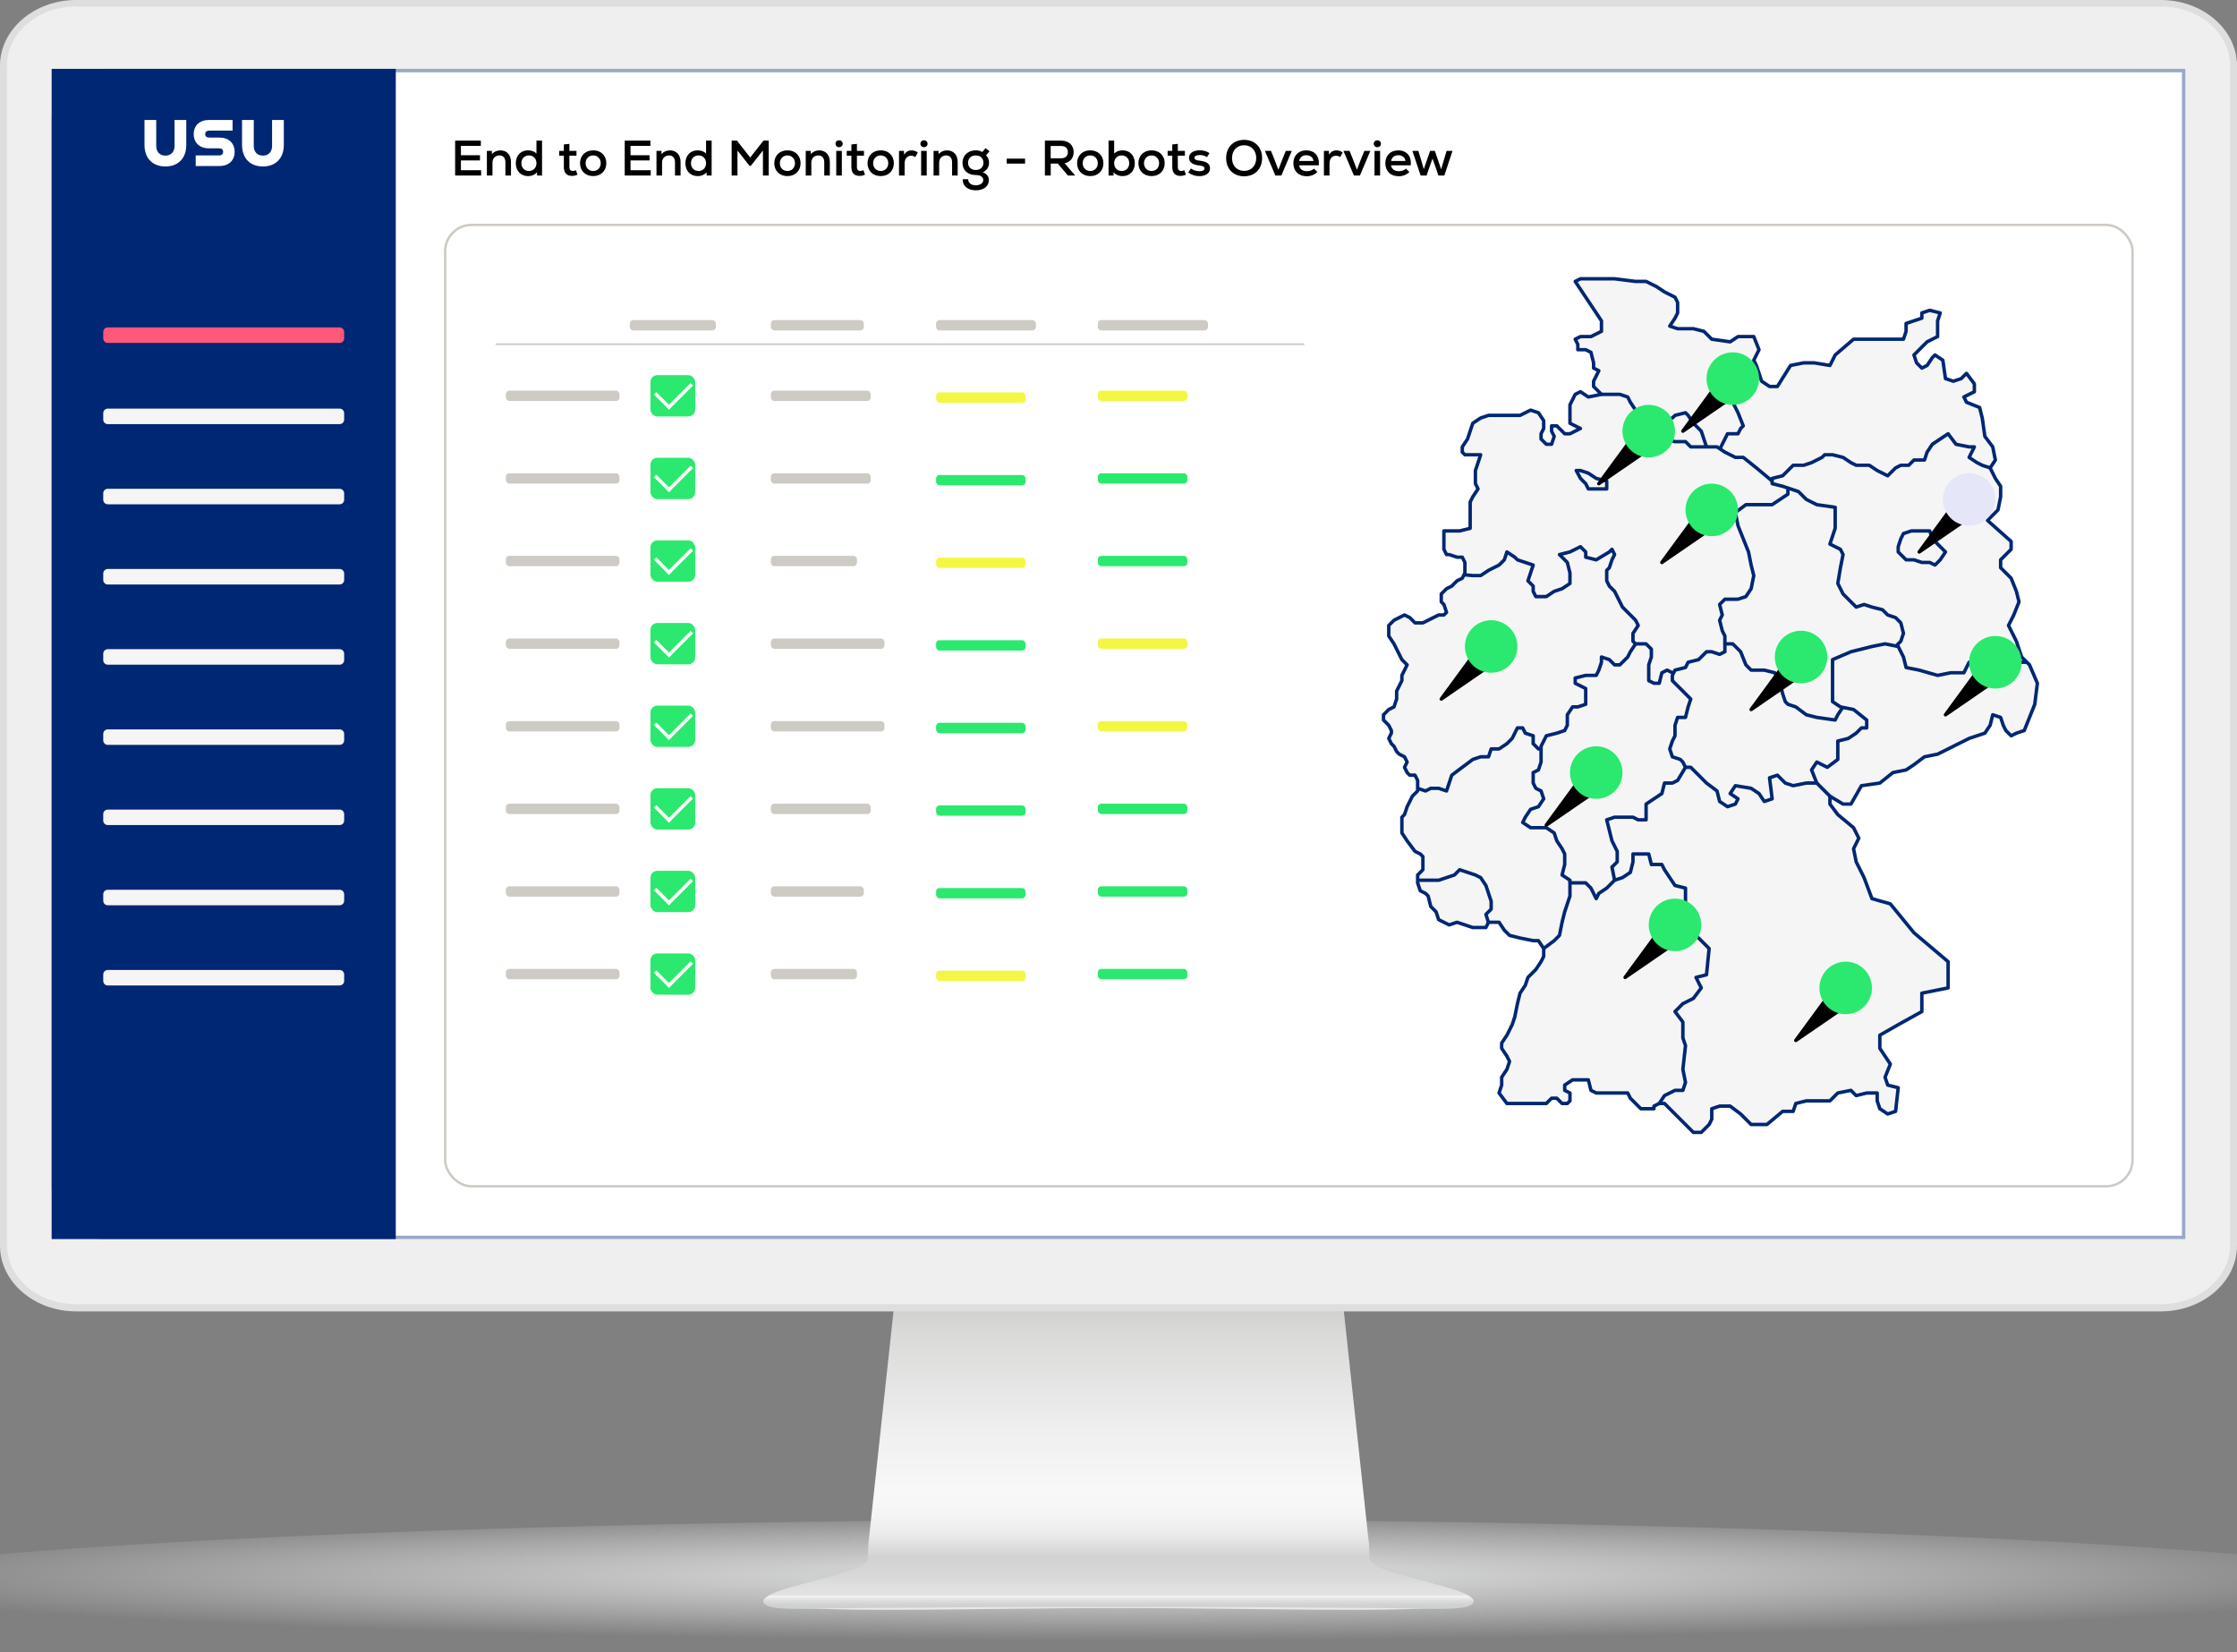
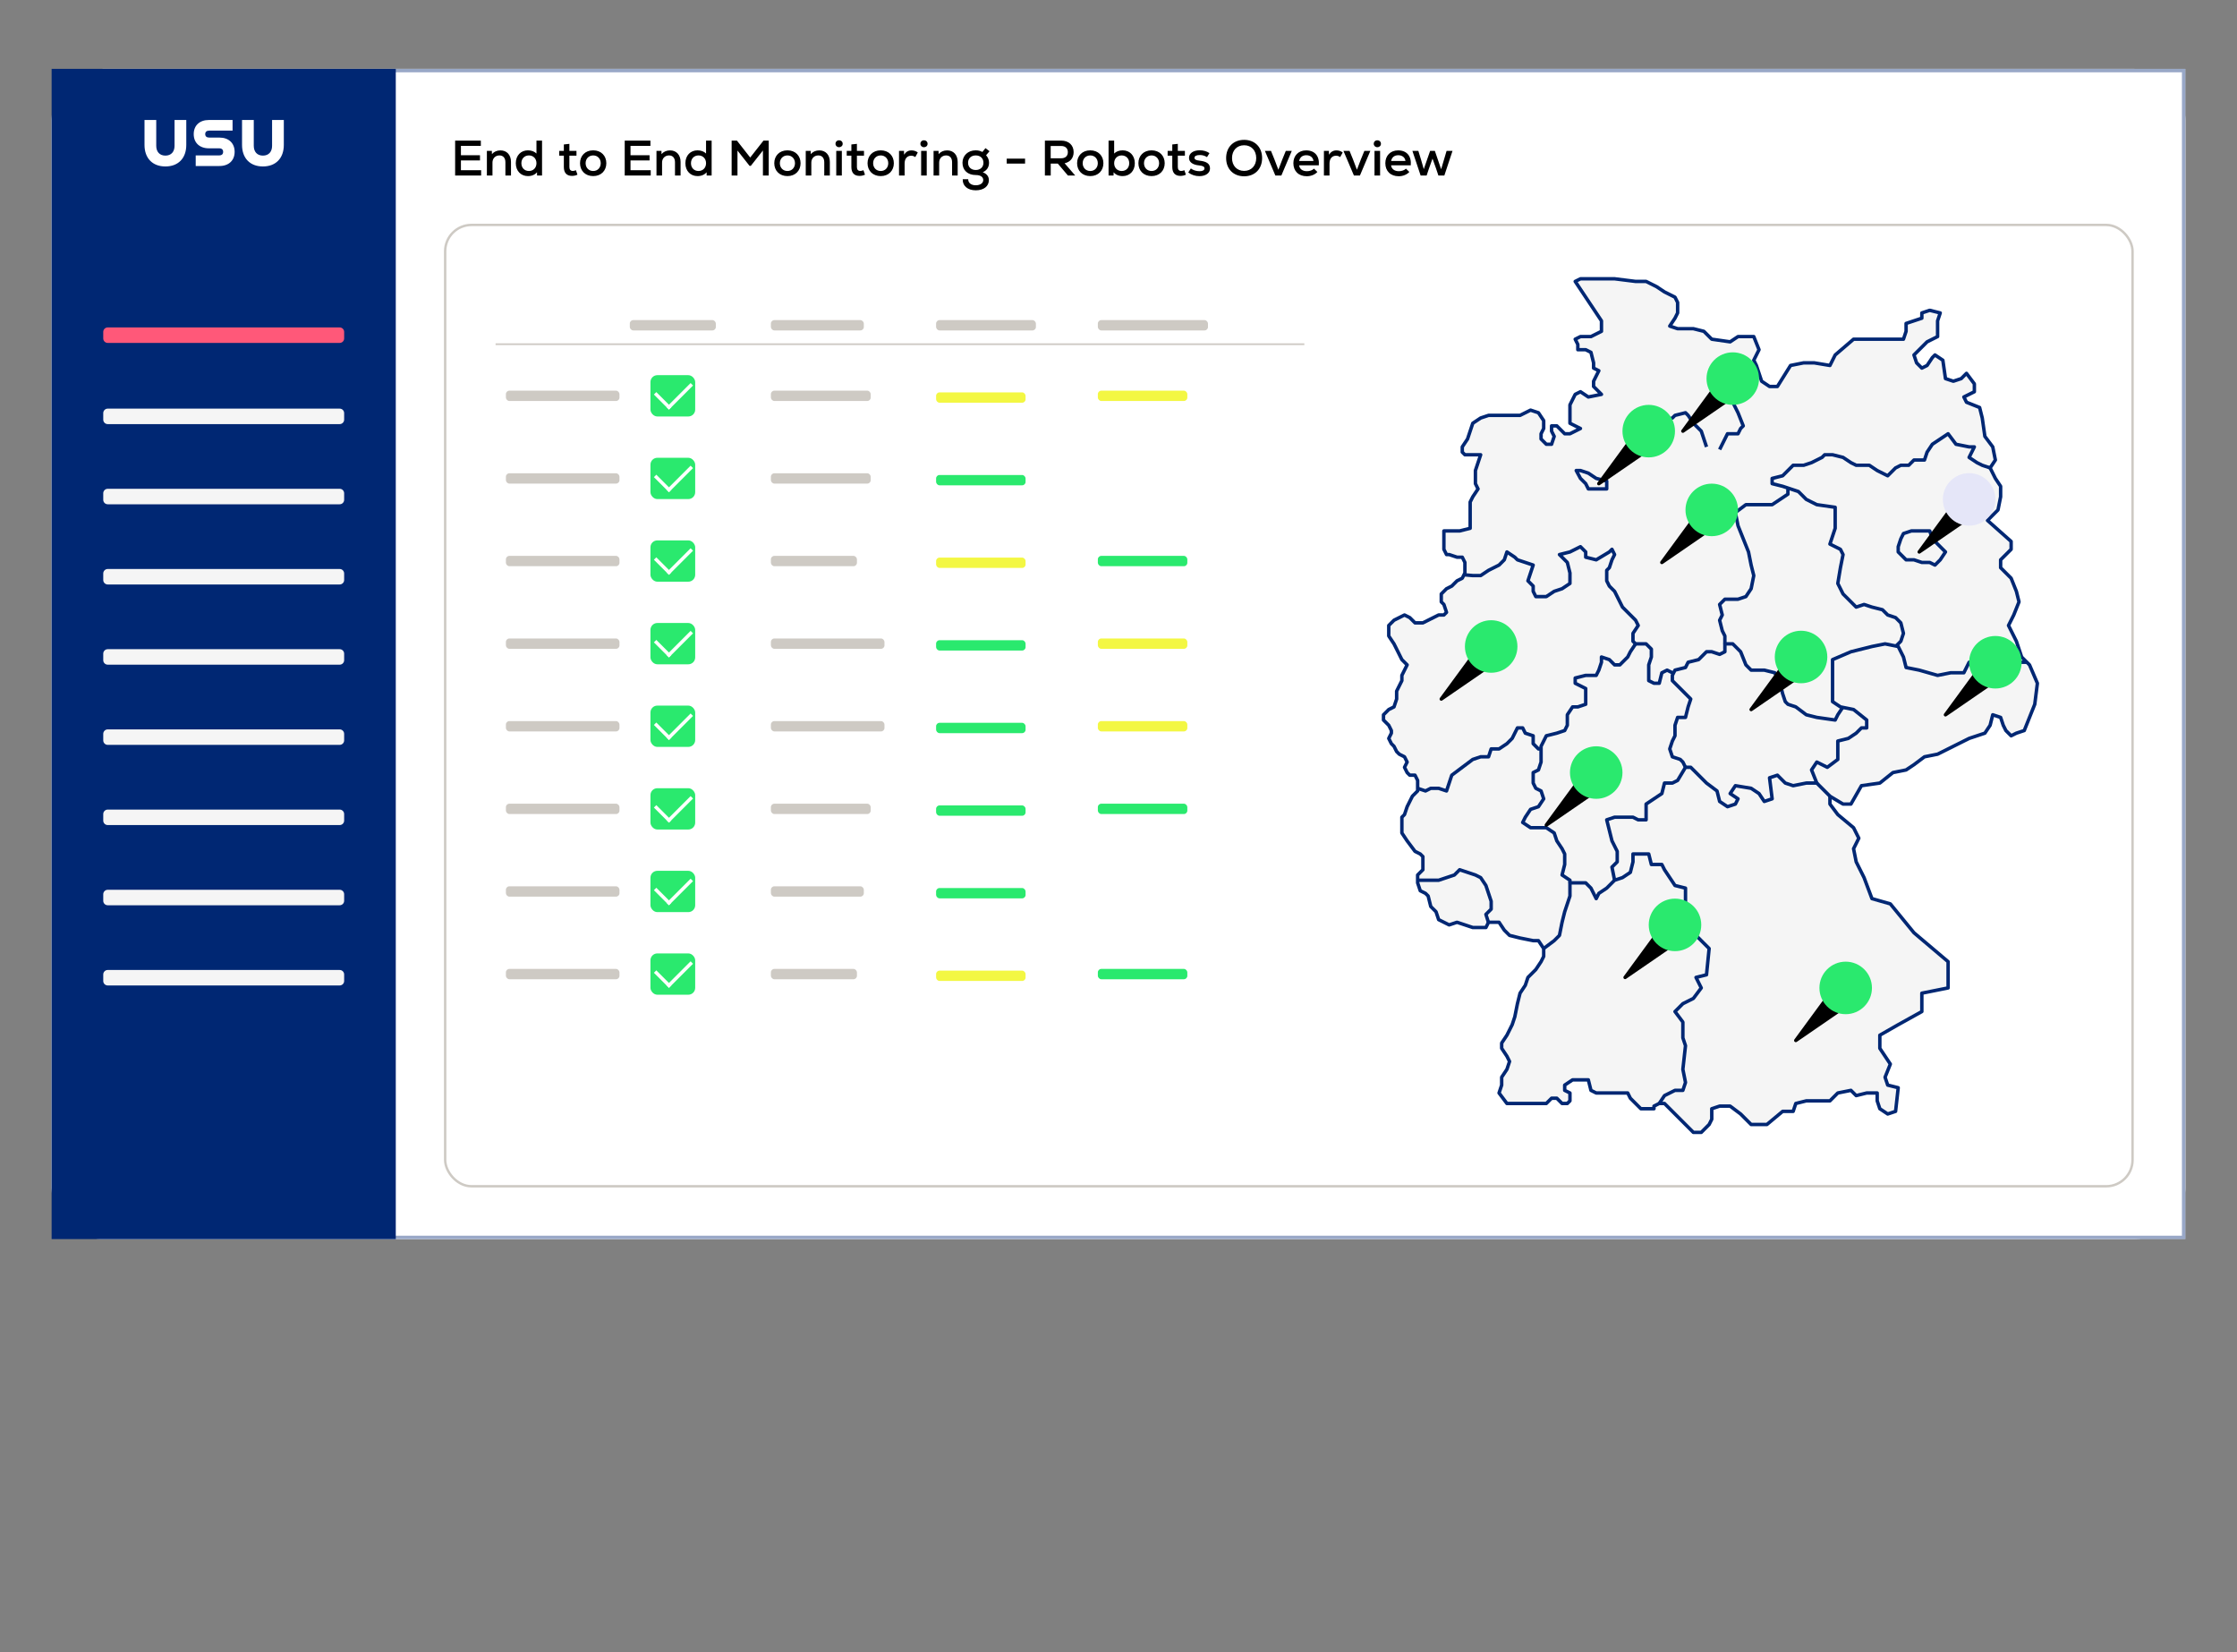
<svg xmlns="http://www.w3.org/2000/svg" width="650" height="480" viewBox="0 0 650 480" fill="none">
  <rect x="0" y="0" width="650" height="480" fill="#808080" stroke="none" />
  <g id="End to End Monitoring Robots Overview Monitor">
    <g id="Monitor" clip-path="url(#clip0_498_14255)">
      <g id="ÅÃ«Ã®Ã© 1">
        <g id="Group">
          <g id="Group_2">
            <path id="Vector" opacity="0.8" d="M712 462.521C712 473.165 538.758 480 325.038 480C111.318 480 -62 473.165 -62 462.521C-62 451.876 111.283 441.503 325.033 441.503C538.783 441.503 711.995 451.891 711.995 462.521H712Z" fill="url(#paint0_radial_498_14255)" />
          </g>
          <g id="Group_3">
            <g id="Group_4">
              <path id="Vector_2" d="M427.72 464.342C426.396 462.586 419.12 460.819 412.646 459.063C404.107 456.809 397.798 455.118 397.949 452.684C397.889 452.684 397.834 448.559 397.773 448.559L390.036 376.899H260.064L252.321 448.559C252.261 448.559 252.206 452.684 252.151 452.684C252.296 455.123 245.983 456.809 237.438 459.063C230.975 460.819 223.693 462.586 222.375 464.342C220.188 469.476 276.166 467.183 325.042 467.178C373.929 467.183 429.907 469.481 427.71 464.342H427.72Z" fill="url(#paint1_linear_498_14255)" />
-               <path id="Vector_3" d="M426.436 463.534H223.557C222.775 463.946 222.188 464.382 221.872 464.814C221.617 465.446 221.978 465.998 222.961 466.475C226.295 468.121 236.931 467.122 258.544 467.122C267.856 467.122 278.306 467.002 289.368 466.866C301.102 466.731 313.207 466.59 325.002 466.585C336.786 466.585 348.901 466.731 360.625 466.866C371.692 466.997 382.137 467.122 391.454 467.122C413.067 467.122 423.703 468.121 427.038 466.475C428.02 465.998 428.371 465.446 428.136 464.814C427.805 464.377 427.228 463.941 426.441 463.534H426.436Z" fill="#CECFCF" />
              <path id="Vector_4" d="M428.131 464.769C427.8 464.347 427.223 463.936 426.436 463.539H223.557C222.775 463.941 222.188 464.347 221.872 464.769C221.617 465.366 221.978 465.903 222.961 466.364C226.295 467.95 236.931 466.912 258.544 466.912H391.459C413.072 466.912 423.708 467.945 427.043 466.364C428.025 465.903 428.376 465.371 428.141 464.769H428.131Z" fill="url(#paint2_linear_498_14255)" />
            </g>
            <g id="Group_5">
              <path id="Vector_5" fill-rule="evenodd" clip-rule="evenodd" d="M0 19.073V361.923C0 372.422 9.95 381 22.113 381H627.877C640.04 381 650 372.422 650 361.923V19.073C650 8.582 640.045 0 627.877 0H22.113C9.945 0 0 8.582 0 19.073Z" fill="#DEDEDE" />
              <path id="Vector_6" fill-rule="evenodd" clip-rule="evenodd" d="M22.002 378.899C10.977 378.899 2.004 371.17 2.004 361.668V19.126C2.004 9.629 10.972 1.899 22.002 1.899H628.001C639.031 1.899 648.004 9.629 648.004 19.126V361.664C648.004 371.166 639.031 378.895 628.001 378.895H22.002V378.899Z" fill="#EEEFEE" />
              <path id="Vector_7" d="M635 20H15V360H635V20Z" fill="white" />
            </g>
          </g>
        </g>
      </g>
    </g>
    <g id="End to End Monitoring - Robots Overview">
      <g id="Heading&amp;Background">
        <path id="Vector_8" d="M620 20H30C21.716 20 15 26.716 15 35V345C15 353.284 21.716 360 30 360H620C628.284 360 635 353.284 635 345V35C635 26.716 628.284 20 620 20Z" fill="white" />
        <g id="Vector_9">
          <path d="M635 20H30C21.716 20 15 26.715 15 35V345C15 353.284 21.716 360 30 360L635 360V20Z" fill="white" />
          <path d="M30 20.5H634.5V359.5H30C21.992 359.5 15.5 353.008 15.5 345V34.999C15.5 26.991 21.992 20.5 30 20.5Z" stroke="#002773" stroke-opacity="0.4" />
        </g>
        <path id="IT Service Desk" d="M132.247 51V40.85H139.715V42.387H133.929V45.099H139.468V46.606H133.929V49.449H139.802V51H132.247ZM141.473 51V43.837H142.923L142.938 44.779C143.547 44.069 144.402 43.692 145.417 43.692C147.259 43.692 148.477 44.997 148.477 47.041V51H146.853V47.143C146.853 45.882 146.2 45.157 145.113 45.157C143.924 45.157 143.097 46.026 143.097 47.23V51H141.473ZM153.397 51.16C151.367 51.16 149.874 49.681 149.874 47.419C149.874 45.157 151.367 43.678 153.397 43.678C154.427 43.678 155.311 44.026 155.877 44.605V40.85H157.501V51H156.051L156.036 50.043C155.471 50.754 154.528 51.16 153.397 51.16ZM153.687 49.681C154.963 49.681 155.877 48.752 155.877 47.419C155.877 46.084 154.963 45.157 153.687 45.157C152.397 45.157 151.498 46.084 151.498 47.419C151.498 48.752 152.397 49.681 153.687 49.681ZM166.185 51.102C164.706 51.102 163.836 50.246 163.836 48.535V45.215H162.488V43.837H163.836V41.967L165.446 41.792V43.837H167.505V45.215H165.446V48.535C165.446 49.26 165.779 49.666 166.446 49.666C166.736 49.666 167.055 49.579 167.345 49.449L167.795 50.754C167.244 51 166.78 51.102 166.185 51.102ZM172.365 51.16C170.03 51.16 168.537 49.565 168.537 47.419C168.537 45.273 170.03 43.678 172.365 43.678C174.685 43.678 176.178 45.273 176.178 47.419C176.178 49.565 174.685 51.16 172.365 51.16ZM172.365 49.681C173.699 49.681 174.554 48.666 174.554 47.419C174.554 46.172 173.699 45.157 172.365 45.157C171.016 45.157 170.161 46.172 170.161 47.419C170.161 48.666 171.016 49.681 172.365 49.681ZM181.524 51V40.85H188.992V42.387H183.206V45.099H188.745V46.606H183.206V49.449H189.079V51H181.524ZM190.751 51V43.837H192.201L192.215 44.779C192.824 44.069 193.68 43.692 194.695 43.692C196.536 43.692 197.754 44.997 197.754 47.041V51H196.13V47.143C196.13 45.882 195.478 45.157 194.39 45.157C193.201 45.157 192.375 46.026 192.375 47.23V51H190.751ZM202.674 51.16C200.644 51.16 199.151 49.681 199.151 47.419C199.151 45.157 200.644 43.678 202.674 43.678C203.704 43.678 204.588 44.026 205.154 44.605V40.85H206.778V51H205.328L205.313 50.043C204.748 50.754 203.805 51.16 202.674 51.16ZM202.964 49.681C204.24 49.681 205.154 48.752 205.154 47.419C205.154 46.084 204.24 45.157 202.964 45.157C201.674 45.157 200.775 46.084 200.775 47.419C200.775 48.752 201.674 49.681 202.964 49.681ZM212.592 51V40.85H214.129L217.986 45.766L221.843 40.85H223.365V51H221.683V43.721L218.16 48.187H217.797L214.288 43.736V51H212.592ZM228.807 51.16C226.473 51.16 224.979 49.565 224.979 47.419C224.979 45.273 226.473 43.678 228.807 43.678C231.127 43.678 232.621 45.273 232.621 47.419C232.621 49.565 231.127 51.16 228.807 51.16ZM228.807 49.681C230.141 49.681 230.997 48.666 230.997 47.419C230.997 46.172 230.141 45.157 228.807 45.157C227.459 45.157 226.603 46.172 226.603 47.419C226.603 48.666 227.459 49.681 228.807 49.681ZM234.123 51V43.837H235.573L235.588 44.779C236.197 44.069 237.052 43.692 238.067 43.692C239.909 43.692 241.127 44.997 241.127 47.041V51H239.503V47.143C239.503 45.882 238.85 45.157 237.763 45.157C236.574 45.157 235.747 46.026 235.747 47.23V51H234.123ZM242.987 51V43.837H244.611V51H242.987ZM243.799 42.764C243.205 42.764 242.77 42.343 242.77 41.778C242.77 41.184 243.205 40.763 243.799 40.763C244.423 40.763 244.858 41.184 244.858 41.778C244.858 42.343 244.423 42.764 243.799 42.764ZM249.73 51.102C248.251 51.102 247.381 50.246 247.381 48.535V45.215H246.033V43.837H247.381V41.967L248.991 41.792V43.837H251.05V45.215H248.991V48.535C248.991 49.26 249.324 49.666 249.991 49.666C250.281 49.666 250.6 49.579 250.89 49.449L251.34 50.754C250.789 51 250.325 51.102 249.73 51.102ZM255.91 51.16C253.575 51.16 252.082 49.565 252.082 47.419C252.082 45.273 253.575 43.678 255.91 43.678C258.23 43.678 259.723 45.273 259.723 47.419C259.723 49.565 258.23 51.16 255.91 51.16ZM255.91 49.681C257.244 49.681 258.099 48.666 258.099 47.419C258.099 46.172 257.244 45.157 255.91 45.157C254.561 45.157 253.706 46.172 253.706 47.419C253.706 48.666 254.561 49.681 255.91 49.681ZM261.226 51V43.837H262.676L262.69 44.939C263.256 44.084 263.966 43.692 264.865 43.692C265.561 43.692 266.257 43.924 266.678 44.316L265.953 45.635C265.547 45.359 265.184 45.243 264.749 45.243C263.589 45.243 262.85 46.099 262.85 47.505V51H261.226ZM267.654 51V43.837H269.278V51H267.654ZM268.466 42.764C267.872 42.764 267.437 42.343 267.437 41.778C267.437 41.184 267.872 40.763 268.466 40.763C269.09 40.763 269.525 41.184 269.525 41.778C269.525 42.343 269.09 42.764 268.466 42.764ZM271.265 51V43.837H272.715L272.73 44.779C273.339 44.069 274.194 43.692 275.209 43.692C277.051 43.692 278.269 44.997 278.269 47.041V51H276.645V47.143C276.645 45.882 275.992 45.157 274.905 45.157C273.716 45.157 272.889 46.026 272.889 47.23V51H271.265ZM283.523 55.292C281.159 55.292 279.651 53.987 279.738 52.073H281.333C281.304 53.117 282.16 53.828 283.523 53.828C284.828 53.828 285.698 53.218 285.698 52.305C285.698 51.406 284.886 50.855 283.552 50.855C281.174 50.855 279.666 49.463 279.666 47.288C279.666 45.2 281.275 43.678 283.494 43.678C284.248 43.678 284.915 43.837 285.437 44.156L286.35 43.039L287.525 43.938L286.524 45.099C287.119 45.794 287.38 46.447 287.38 47.288C287.38 48.564 286.742 49.535 285.553 50.043C286.698 50.464 287.336 51.261 287.336 52.319C287.336 54.132 285.828 55.292 283.523 55.292ZM283.523 49.391C284.857 49.391 285.756 48.55 285.756 47.288C285.756 46.012 284.871 45.157 283.523 45.157C282.174 45.157 281.29 46.012 281.29 47.288C281.29 48.55 282.189 49.391 283.523 49.391ZM292.518 47.52V46.084H297.854V47.52H292.518ZM303.613 51V40.85H308.369C310.544 40.85 311.965 42.184 311.965 44.2C311.965 45.882 310.979 47.085 309.341 47.433L312.429 51H310.312L307.369 47.535H305.31V51H303.613ZM305.295 45.983H308.355C309.558 45.983 310.283 45.316 310.283 44.2C310.283 43.097 309.558 42.416 308.355 42.416H305.295V45.983ZM316.798 51.16C314.464 51.16 312.97 49.565 312.97 47.419C312.97 45.273 314.464 43.678 316.798 43.678C319.118 43.678 320.612 45.273 320.612 47.419C320.612 49.565 319.118 51.16 316.798 51.16ZM316.798 49.681C318.132 49.681 318.988 48.666 318.988 47.419C318.988 46.172 318.132 45.157 316.798 45.157C315.45 45.157 314.594 46.172 314.594 47.419C314.594 48.666 315.45 49.681 316.798 49.681ZM326.218 51.16C325.087 51.16 324.144 50.754 323.579 50.043L323.564 51H322.114V40.85H323.738V44.605C324.304 44.026 325.188 43.678 326.218 43.678C328.248 43.678 329.741 45.157 329.741 47.419C329.741 49.681 328.248 51.16 326.218 51.16ZM325.928 49.681C327.218 49.681 328.117 48.752 328.117 47.419C328.117 46.084 327.218 45.157 325.928 45.157C324.652 45.157 323.738 46.084 323.738 47.419C323.738 48.752 324.652 49.681 325.928 49.681ZM334.612 51.16C332.277 51.16 330.784 49.565 330.784 47.419C330.784 45.273 332.277 43.678 334.612 43.678C336.932 43.678 338.425 45.273 338.425 47.419C338.425 49.565 336.932 51.16 334.612 51.16ZM334.612 49.681C335.946 49.681 336.801 48.666 336.801 47.419C336.801 46.172 335.946 45.157 334.612 45.157C333.263 45.157 332.408 46.172 332.408 47.419C332.408 48.666 333.263 49.681 334.612 49.681ZM342.975 51.102C341.496 51.102 340.626 50.246 340.626 48.535V45.215H339.277V43.837H340.626V41.967L342.235 41.792V43.837H344.294V45.215H342.235V48.535C342.235 49.26 342.569 49.666 343.236 49.666C343.526 49.666 343.845 49.579 344.135 49.449L344.584 50.754C344.033 51 343.569 51.102 342.975 51.102ZM348.502 51.174C347.298 51.174 346.24 50.826 345.268 50.115L346.022 48.941C346.675 49.449 347.603 49.739 348.545 49.739C349.459 49.739 349.981 49.449 349.981 48.926C349.981 48.419 349.531 48.172 348.415 48.056C346.544 47.883 345.486 47.099 345.486 45.852C345.486 44.547 346.733 43.663 348.589 43.663C349.676 43.663 350.633 43.938 351.431 44.489L350.72 45.65C350.068 45.229 349.401 45.041 348.661 45.041C347.632 45.041 347.081 45.331 347.081 45.852C347.081 46.316 347.516 46.563 348.545 46.679C350.648 46.911 351.59 47.593 351.59 48.941C351.59 50.275 350.358 51.174 348.502 51.174ZM361.509 51.218C358.377 51.218 356.275 49.086 356.275 45.925C356.275 42.764 358.377 40.633 361.509 40.633C364.627 40.633 366.729 42.764 366.729 45.925C366.729 49.086 364.627 51.218 361.509 51.218ZM361.509 49.651C363.597 49.651 365.018 48.144 365.018 45.925C365.018 43.706 363.597 42.199 361.509 42.199C359.407 42.199 357.986 43.706 357.986 45.925C357.986 48.144 359.407 49.651 361.509 49.651ZM370.582 51L367.537 43.837H369.306L370.306 46.288L371.452 49.318L372.612 46.288L373.612 43.837H375.352L372.322 51H370.582ZM379.699 51.203C377.336 51.203 375.813 49.709 375.813 47.419C375.813 45.2 377.307 43.692 379.525 43.692C382.048 43.692 383.44 45.345 383.208 48.028H377.481C377.611 49.1 378.481 49.739 379.743 49.739C380.555 49.739 381.367 49.463 381.802 48.999L382.788 49.956C382.077 50.739 380.932 51.203 379.699 51.203ZM377.495 46.766H381.657C381.541 45.766 380.758 45.099 379.569 45.099C378.438 45.099 377.698 45.708 377.495 46.766ZM384.688 51V43.837H386.138L386.153 44.939C386.718 44.084 387.429 43.692 388.328 43.692C389.024 43.692 389.72 43.924 390.14 44.316L389.415 45.635C389.009 45.359 388.647 45.243 388.212 45.243C387.052 45.243 386.312 46.099 386.312 47.505V51H384.688ZM393.408 51L390.363 43.837H392.132L393.132 46.288L394.278 49.318L395.438 46.288L396.438 43.837H398.178L395.148 51H393.408ZM399.386 51V43.837H401.01V51H399.386ZM400.198 42.764C399.604 42.764 399.169 42.343 399.169 41.778C399.169 41.184 399.604 40.763 400.198 40.763C400.822 40.763 401.257 41.184 401.257 41.778C401.257 42.343 400.822 42.764 400.198 42.764ZM406.419 51.203C404.056 51.203 402.533 49.709 402.533 47.419C402.533 45.2 404.027 43.692 406.245 43.692C408.768 43.692 410.16 45.345 409.928 48.028H404.201C404.331 49.1 405.201 49.739 406.463 49.739C407.275 49.739 408.087 49.463 408.522 48.999L409.508 49.956C408.797 50.739 407.652 51.203 406.419 51.203ZM404.215 46.766H408.377C408.261 45.766 407.478 45.099 406.289 45.099C405.158 45.099 404.418 45.708 404.215 46.766ZM412.791 51L410.398 43.837H412.124L412.936 46.476L413.704 49.144L415.546 43.837H416.923L418.75 49.173L419.548 46.476L420.331 43.837H422.056L419.678 51H417.953L417.271 48.956L416.242 46.084L415.212 48.956L414.531 51H412.791Z" fill="black" />
      </g>
      <g id="Navbar">
        <path id="Vector_10" d="M115.001 360V20L15.002 20L15 360H115.001Z" fill="#002773" />
        <path id="Vector_11" d="M98.7 142.01H31.3C30.582 142.01 30 142.592 30 143.31V145.21C30 145.928 30.582 146.51 31.3 146.51H98.7C99.418 146.51 100 145.928 100 145.21V143.31C100 142.592 99.418 142.01 98.7 142.01Z" fill="#F5F5F5" />
        <path id="Vector_12" d="M98.7 95.13H31.3C30.582 95.13 30 95.712 30 96.43V98.33C30 99.048 30.582 99.63 31.3 99.63H98.7C99.418 99.63 100 99.048 100 98.33V96.43C100 95.712 99.418 95.13 98.7 95.13Z" fill="#FF5879" />
        <path id="Vector_13" d="M98.7 165.31H31.3C30.582 165.31 30 165.892 30 166.61V168.51C30 169.228 30.582 169.81 31.3 169.81H98.7C99.418 169.81 100 169.228 100 168.51V166.61C100 165.892 99.418 165.31 98.7 165.31Z" fill="#F5F5F5" />
        <path id="Vector_14" d="M98.7 188.61H31.3C30.582 188.61 30 189.192 30 189.91V191.81C30 192.528 30.582 193.11 31.3 193.11H98.7C99.418 193.11 100 192.528 100 191.81V189.91C100 189.192 99.418 188.61 98.7 188.61Z" fill="#F5F5F5" />
        <path id="Vector_15" d="M98.7 211.91H31.3C30.582 211.91 30 212.492 30 213.21V215.11C30 215.828 30.582 216.41 31.3 216.41H98.7C99.418 216.41 100 215.828 100 215.11V213.21C100 212.492 99.418 211.91 98.7 211.91Z" fill="#F5F5F5" />
        <path id="Vector_16" d="M98.7 235.21H31.3C30.582 235.21 30 235.792 30 236.51V238.41C30 239.128 30.582 239.71 31.3 239.71H98.7C99.418 239.71 100 239.128 100 238.41V236.51C100 235.792 99.418 235.21 98.7 235.21Z" fill="#F5F5F5" />
        <path id="Vector_17" d="M98.7 258.51H31.3C30.582 258.51 30 259.092 30 259.81V261.71C30 262.428 30.582 263.01 31.3 263.01H98.7C99.418 263.01 100 262.428 100 261.71V259.81C100 259.092 99.418 258.51 98.7 258.51Z" fill="#F5F5F5" />
        <path id="Vector_18" d="M98.7 118.72H31.3C30.582 118.72 30 119.302 30 120.02V121.92C30 122.638 30.582 123.22 31.3 123.22H98.7C99.418 123.22 100 122.638 100 121.92V120.02C100 119.302 99.418 118.72 98.7 118.72Z" fill="#F5F5F5" />
        <path id="Vector_19" d="M98.7 281.81H31.3C30.582 281.81 30 282.392 30 283.11V285.01C30 285.728 30.582 286.31 31.3 286.31H98.7C99.418 286.31 100 285.728 100 285.01V283.11C100 282.392 99.418 281.81 98.7 281.81Z" fill="#F5F5F5" />
        <path id="Vector_20" d="M45.398 34.86V42.36C45.398 44.08 46.368 45.21 48.058 45.21C49.748 45.21 50.718 44.09 50.718 42.36V34.86H54.128V42.1C54.128 45.96 51.808 48.36 48.058 48.36C44.308 48.36 41.988 45.96 41.988 42.1V34.86H45.398ZM56.868 45.15H63.678C64.468 45.15 64.838 44.76 64.838 44.12C64.838 43.48 64.468 43.09 63.678 43.09H60.698C57.998 43.09 56.288 41.48 56.288 38.97C56.288 36.46 57.998 34.86 60.698 34.86H67.578V37.95H60.788C60.038 37.95 59.628 38.32 59.628 38.96C59.628 39.6 60.038 39.97 60.788 39.97H63.768C66.468 39.97 68.178 41.6 68.178 44.11C68.178 46.62 66.468 48.23 63.768 48.23H56.868V45.14V45.15ZM73.738 34.86V42.36C73.738 44.08 74.708 45.21 76.398 45.21C78.088 45.21 79.058 44.09 79.058 42.36V34.86H82.468V42.1C82.468 45.96 80.148 48.36 76.398 48.36C72.648 48.36 70.328 45.96 70.328 42.1V34.86H73.738Z" fill="white" />
      </g>
      <g id="Table+Map">
        <rect id="border" x="129.35" y="65.35" width="490.3" height="279.3" rx="7.65" stroke="#CECAC4" stroke-width="0.7" />
        <g id="Germany">
          <g id="Country lines">
            <path id="Vector 83" d="M452.361 319.072H450.835L449.309 320.598H447.783H444.731H442.442H439.39H437.863L435.574 317.546L436.337 315.257V312.968L437.863 310.679L438.627 308.39L437.863 306.863L436.337 304.574V303.048L437.863 300.759L439.39 297.707L440.153 295.418L440.916 291.602L441.679 288.55L443.205 286.261L443.968 283.972L446.257 281.683L447.783 279.394L448.546 277.867V275.578L447.02 273.289H445.494L441.679 272.526L438.627 271.763L437.1 270.237L435.574 267.948H432.522L431.759 269.474H427.944L425.655 268.711L423.365 267.948L421.076 268.711L419.55 267.948L418.024 267.185L417.261 264.896L415.735 263.369L414.972 260.317L414.209 259.554L412.683 258.791L411.92 256.502V254.213L413.446 252.687V251.161V248.871L412.683 248.108L411.157 247.345L408.867 244.293L407.341 242.004V239.715V237.426L408.104 236.663L408.867 234.373L409.631 232.847L410.394 231.321L411.157 230.558L411.92 229.795V228.269V226.743L411.157 225.217H409.631L408.867 224.454L408.104 222.928L408.867 221.402L408.104 219.875L406.578 219.112L405.815 218.349L405.052 216.823L404.289 216.06L403.526 214.534L404.289 213.008V212.245L403.526 210.719L402.763 209.956L402 209.193V207.667L403.526 206.141L405.052 205.378L405.815 203.088V200.799L406.578 199.273L407.341 197.747V196.221L408.867 193.169L407.341 191.643L406.578 190.116L405.815 188.59L405.052 187.064L403.526 184.775V183.249V181.723L405.052 180.197L406.578 179.434L408.104 178.671L409.631 179.434L411.157 180.96H413.446L414.972 180.197L416.498 179.434L418.024 178.671H419.55L420.313 177.908L419.55 175.618L418.787 174.855V174.092V172.566L420.313 171.04L421.839 170.277L423.365 168.751L424.892 167.988L425.655 166.462V164.936V163.41L424.892 161.884H423.365L421.076 161.12H420.313L419.55 159.594V158.068V154.253H424.129L427.181 153.49V151.201V145.859L427.944 144.333L429.47 142.044L428.707 140.518V138.229V136.703L430.233 132.124H425.655L424.892 131.361V129.835L426.418 127.546L427.181 125.257L427.944 122.968L430.233 121.442L432.522 120.679H435.574H439.39H441.679L444.731 119.153L447.02 119.916L448.546 122.205V124.494L447.783 126.02V127.546L449.309 129.072H450.835L451.598 126.783L450.835 125.257V123.731H452.361L454.651 126.02H456.177L459.229 124.494L457.703 123.731L456.177 122.968V121.442V119.153V117.627L457.703 114.574L459.229 113.811L461.518 115.337L465.333 114.574L464.57 113.811L463.044 112.285V110.759L463.807 109.233L464.57 107.707L463.044 106.944V105.418L462.281 102.365L460.755 101.602H458.466V100.076L457.703 98.55L459.229 97.787H462.281L463.807 97.024L465.333 96.261V93.209L457.703 81.763L459.229 81H464.57H469.149L475.253 81.763H478.305L481.357 83.289L483.647 84.815L486.699 86.341L487.462 87.868V90.92L486.699 92.446L485.173 94.735L487.462 95.498H492.04L495.092 96.261L497.382 98.55L502.723 99.313L505.012 97.787H508.064H509.59L511.116 101.602L509.59 104.655L510.353 106.181L511.88 110.759L514.169 112.285H516.458L520.273 106.181L524.088 105.418H527.141L531.719 106.181L533.245 103.129L538.586 98.55H540.876H545.454H547.743H553.084L553.847 96.261V94.735V93.972L556.137 93.209L558.426 92.446V90.92L560.715 90.157L563.767 90.92L563.004 93.209V95.498V97.787L559.952 99.313L556.137 103.129L556.9 105.418L558.426 106.944L559.952 106.181L561.478 103.892L562.241 103.129L564.53 104.655L565.293 109.996L567.582 110.759L569.871 109.996L571.398 108.47L573.687 111.522V113.811L570.635 115.337L571.398 116.863L575.213 118.39L575.976 121.442L576.739 126.783L579.028 129.835L579.791 133.651L578.265 135.94L579.791 138.992L581.317 141.281V144.333L580.554 148.149L577.502 151.201L584.369 157.305V159.594L581.317 162.647V164.936L584.369 167.988L585.896 171.803L586.659 174.855L585.133 178.671L583.606 181.723L585.896 186.301L587.422 190.88L589.711 193.169L592 198.51L591.237 204.614L589.711 208.43L588.185 212.245L585.896 213.008L584.369 213.771L582.843 212.245L582.08 210.719L581.317 208.43L579.028 207.667L578.265 210.719L576.739 213.008L572.161 214.534L567.582 216.823L563.004 219.112L559.189 219.875L556.137 222.165L553.847 223.691L550.032 224.454L546.217 227.506L540.876 228.269L537.823 233.61H535.534L531.719 231.321V233.61L534.008 236.663L538.586 240.478L540.112 243.53L538.586 246.582L539.349 250.398L541.639 254.976L543.928 261.08L549.269 262.606L556.137 271L566.056 279.394V287.024L558.426 288.55V293.892L551.558 297.707L546.217 300.759V304.574L549.269 309.153L547.743 312.968L548.506 315.257L551.558 316.02L550.795 322.888L548.506 323.651L546.217 322.124L545.454 319.835V317.546H542.402L539.349 318.309L537.823 316.783L534.008 317.546L531.719 319.835H524.851L521.799 320.598L521.036 322.888H517.984L513.406 326.703H508.827L507.301 325.177L505.775 323.651L502.723 321.361H499.671L497.382 322.124V323.651V325.177L496.618 326.703L494.329 328.992H492.04L489.751 326.703L488.988 325.94L487.462 324.414L486.699 323.651L485.173 322.124L483.647 320.598H482.12L480.594 321.361V322.124H479.068H476.779L475.253 320.598L473.727 319.072L472.964 317.546H469.912H466.859H463.807L462.281 316.783L461.518 313.731H459.229H456.94L454.651 315.257V316.783L456.177 317.546V319.835L455.414 320.598H453.888L452.361 319.072Z" fill="#F5F5F5" stroke="#002773" stroke-linejoin="round" />
            <path id="Vector 88" d="M555.374 154.252H557.663H559.189H560.715L561.478 156.542L563.767 158.831L565.294 160.357L563.767 162.646L562.241 164.172L560.715 163.409H558.426L556.137 162.646H553.848L551.559 160.357V158.831L552.322 156.542L553.085 155.015L555.374 154.252Z" stroke="#002773" stroke-linejoin="round" />
            <path id="Vector 84" d="M482.121 320.598L483.647 318.309L485.173 317.546L486.699 316.783H488.989L489.752 314.494L488.989 310.679L489.752 303.811L488.989 301.522V296.944L486.699 293.892L488.989 291.602L492.041 290.076L494.33 287.024L492.804 283.972L495.856 283.209L496.619 275.578L492.804 271.763L490.515 267.948L489.752 265.659V258.028L486.699 257.265L485.173 254.976L483.647 252.687L482.884 251.161H479.832L479.069 248.108H474.491V250.398L473.728 253.45L471.438 254.976L469.149 255.739L466.86 258.028L464.571 259.554L463.808 261.08L462.282 258.028L460.756 256.502H458.467H456.177V260.317L455.414 262.606L454.651 264.896L453.888 267.948L453.125 271.763L451.599 273.289L448.547 275.578" stroke="#002773" stroke-linejoin="round" />
            <path id="Vector 85" d="M432.498 268L431.757 265.658L433.283 264.132V261.843L432.52 259.554L431.757 257.264L430.231 254.975L428.705 254.212L426.416 253.449L424.127 252.686L422.601 254.212L420.312 254.975L418.022 255.738H414.97H411.918" stroke="#002773" stroke-linejoin="round" />
            <path id="Vector 86" d="M469.149 255.738L468.385 251.923L469.912 250.397V247.345L468.385 244.292L467.622 241.24L466.859 238.188L469.149 237.425H472.201H474.49L476.016 238.188H478.305V233.61L480.594 232.084L482.883 230.557L483.647 227.505H485.936L487.462 226.742L489.751 222.927H491.277L493.566 225.216L495.855 227.505L498.908 229.794L499.671 232.847L501.96 234.373L504.249 233.61L505.012 232.084L502.723 230.557L504.249 228.268L508.827 229.031L511.116 230.557L512.643 232.847L514.932 232.084L514.169 225.979L516.458 225.216L518.747 227.505L521.036 228.268L524.851 227.505H527.904L526.377 223.69L527.904 221.401L530.956 222.927L534.008 220.638V215.296L537.06 214.533L539.349 213.007L540.875 211.481H542.402V209.192L538.586 206.14L534.771 205.377L532.482 203.851V196.22V191.642L537.823 189.353L543.928 187.827L547.743 187.063L551.558 187.827L553.084 190.879L553.847 193.931L557.663 194.694L563.004 196.22L566.819 195.457H570.634L572.161 192.405L579.028 190.879H582.08L583.606 191.642L586.659 192.405H588.948" stroke="#002773" stroke-linejoin="round" />
            <path id="Vector 87" d="M531.718 231.321L527.902 227.505" stroke="#002773" stroke-linejoin="round" />
            <path id="Vector 89" d="M550.793 187.827L552.319 186.301L553.082 184.012L552.319 180.96L550.793 179.434L548.504 178.671L546.978 177.145L543.926 176.381L541.637 175.618L539.347 176.381L537.821 174.855L535.532 172.566L534.006 169.514L534.769 164.936L535.532 161.12L534.769 159.594L531.717 158.068L532.48 155.779L533.243 153.49V147.385L527.902 146.622L524.849 145.096L522.56 142.807L520.271 142.044L517.982 141.281L514.93 140.518V138.992L517.982 138.229L521.034 135.177H524.086L526.375 134.414L529.428 132.887L530.191 132.124H532.48L535.532 132.887L537.821 134.414L539.347 135.177H541.637H543.163L545.452 136.703L546.978 137.466L548.504 138.229L550.793 135.94L552.319 135.177H554.608L556.135 133.651H559.187L559.95 131.361L561.476 129.072L566.054 126.02L568.343 129.072L572.159 129.835H573.685L572.159 132.887L574.448 134.414L575.974 135.177L578.263 135.94" stroke="#002773" stroke-linejoin="round" />
-             <path id="Vector 90" d="M465.332 114.574H467.621H470.673L472.963 115.337L473.726 116.863L475.252 119.153L476.015 121.442L477.541 123.731L479.067 124.494L480.593 126.02L483.645 127.546L486.697 128.309H489.75L491.276 129.835H495.854H498.906L501.195 131.361L504.248 132.887H506.537L510.352 135.94L514.93 139.755" stroke="#002773" stroke-linejoin="round" />
            <path id="Vector 91" d="M499.668 130.598L501.194 127.546L501.957 126.02H505.009L505.772 124.493L506.535 123.73L505.009 119.915L503.483 116.863L501.957 114.574L501.194 112.285V109.232L502.72 107.706L506.535 106.943L508.825 106.18H510.351" stroke="#002773" stroke-linejoin="round" />
            <path id="Vector 92" d="M495.857 129.835L494.331 125.256L492.042 122.967L490.516 120.678L489.753 119.915L486.701 120.678L485.938 121.441L483.649 122.204L481.359 122.967H479.833L479.07 124.493" stroke="#002773" stroke-linejoin="round" />
            <path id="Vector 93" d="M459.229 138.991L458 136.702L459.229 136.702L461.519 137.465L463.808 138.991L466.86 139.754V142.043H463.808H461.519L460.755 140.517L459.229 138.991Z" stroke="#002773" stroke-linejoin="round" />
            <path id="Vector 94" d="M535.533 205.377L534.007 207.666L533.244 209.192L527.903 208.429L524.851 207.666L521.798 205.377L519.509 204.614L518.746 203.851L517.983 201.561L517.22 198.509L515.694 195.457L512.642 194.694H508.826L507.3 193.168L505.774 189.353L503.485 187.063H501.196V189.353L499.67 190.116L497.381 189.353H495.855L493.565 191.642L490.513 192.405L489.75 193.931L486.698 194.694L485.935 196.22V197.746L488.224 200.035L489.75 201.561L491.276 203.088L490.513 205.377L489.75 208.429H487.461L486.698 210.718V212.244V213.77L485.935 215.296L485.172 217.586L485.935 219.875L488.224 220.638L488.987 221.401L489.75 222.927" stroke="#002773" stroke-linejoin="round" />
            <path id="Vector 95" d="M501.194 187.064V184.774L500.431 183.248L499.668 180.196L500.431 178.67L499.668 175.618L501.194 174.092H505.009L507.298 173.329L508.825 171.039L509.588 167.224L508.825 164.172L508.062 160.357L506.535 156.541L505.009 152.726L504.246 148.911L507.298 146.622H510.351H514.929L519.507 143.57V142.043" stroke="#002773" stroke-linejoin="round" />
            <path id="Vector 96" d="M425.5 167L427.944 167.225H430.233L432.522 165.699L435.574 164.172L437.101 162.646L437.864 160.357L440.153 161.883L440.916 162.646L443.205 163.409L445.494 164.172L444.731 166.462L443.968 168.751L445.494 170.277V171.803L446.257 173.329H449.309L451.599 171.803L453.888 171.04L456.177 169.514V166.462L455.414 163.409L453.125 161.12L456.177 160.357L459.229 158.831L460.755 160.357V161.883L463.807 162.646L467.623 160.357L468.386 159.594L469.149 161.12L468.386 162.646L467.623 164.935L466.86 165.699V168.751L467.623 170.277L469.149 171.803L469.912 173.329L471.438 176.381L472.964 177.907L475.253 180.197L476.016 181.723L474.49 184.012V186.301L475.253 187.064H478.305L479.832 188.59V190.879L479.068 193.168V195.458V197.747L480.595 198.51H482.121L482.884 195.458L484.41 194.695L485.936 195.458" stroke="#002773" stroke-linejoin="round" />
            <path id="Vector 97" d="M475.253 187.063L473.727 189.353L472.963 190.879L472.2 191.642L470.674 193.168H469.148L467.622 191.642L465.333 190.879V192.405L464.57 194.694L463.807 196.22H460.755L457.702 196.983V198.509L459.229 199.272L460.755 200.035V202.325V204.614L458.466 205.377H456.939L455.413 207.666V209.192V210.718L454.65 212.244L452.361 213.007L449.309 213.77L447.783 216.823V219.112V221.401L447.02 223.69L445.494 224.453V227.505L446.257 229.031L447.783 229.794L448.546 232.084L447.02 234.373L444.731 235.136L443.204 237.425L442.441 238.951L444.731 240.477H447.02H449.309L451.598 242.003L452.361 244.292L453.887 246.582L454.65 248.108V251.16L453.887 254.212L456.176 255.738V256.501" stroke="#002773" stroke-linejoin="round" />
            <path id="Vector 98" d="M411.918 229.032L414.207 229.795L415.733 229.032H418.022L420.312 229.795L421.838 225.216L424.89 222.927L427.942 220.638L430.231 219.875H432.52L433.283 217.586H435.573L437.862 216.06L439.388 214.534L440.914 211.481H442.44L443.203 213.008L445.492 213.771V216.06L447.018 217.586H447.781" stroke="#002773" stroke-linejoin="round" />
          </g>
          <g id="Pins">
            <g id="Pin">
              <path id="Vector 99" d="M566.058 148.911L557.664 160.356L569.873 151.963L566.058 148.911Z" fill="black" stroke="black" stroke-linejoin="round" />
              <circle id="Ellipse 10" cx="572.162" cy="145.095" r="7.631" fill="#E5E6F8" />
            </g>
            <g id="Pin_2">
              <path id="Vector 99_2" d="M530.194 290.839L521.801 302.285L534.01 293.891L530.194 290.839Z" fill="black" stroke="black" stroke-linejoin="round" />
              <circle id="Ellipse 10_2" cx="536.298" cy="287.024" r="7.631" fill="#2AE96E" />
            </g>
            <g id="Pin_3">
              <path id="Vector 99_3" d="M497.386 113.81L488.992 125.255L501.201 116.862L497.386 113.81Z" fill="black" stroke="black" stroke-linejoin="round" />
              <circle id="Ellipse 10_3" cx="503.49" cy="109.995" r="7.631" fill="#2AE96E" />
            </g>
            <g id="Pin_4">
              <path id="Vector 99_4" d="M472.964 129.071L464.57 140.517L476.779 132.123L472.964 129.071Z" fill="black" stroke="black" stroke-linejoin="round" />
              <circle id="Ellipse 10_4" cx="479.068" cy="125.256" r="7.631" fill="#2AE96E" />
            </g>
            <g id="Pin_5">
              <path id="Vector 99_5" d="M491.276 151.963L482.883 163.409L495.092 155.015L491.276 151.963Z" fill="black" stroke="black" stroke-linejoin="round" />
              <circle id="Ellipse 10_5" cx="497.381" cy="148.148" r="7.631" fill="#2AE96E" />
            </g>
            <g id="Pin_6">
              <path id="Vector 99_6" d="M573.687 196.22L565.293 207.666L577.502 199.272L573.687 196.22Z" fill="black" stroke="black" stroke-linejoin="round" />
              <circle id="Ellipse 10_6" cx="579.791" cy="192.405" r="7.631" fill="#2AE96E" />
            </g>
            <g id="Pin_7">
              <path id="Vector 99_7" d="M517.222 194.694L508.828 206.14L521.037 197.747L517.222 194.694Z" fill="black" stroke="black" stroke-linejoin="round" />
              <circle id="Ellipse 10_7" cx="523.326" cy="190.879" r="7.631" fill="#2AE96E" />
            </g>
            <g id="Pin_8">
              <path id="Vector 99_8" d="M427.183 191.641L418.789 203.087L430.998 194.693L427.183 191.641Z" fill="black" stroke="black" stroke-linejoin="round" />
              <circle id="Ellipse 10_8" cx="433.287" cy="187.826" r="7.631" fill="#2AE96E" />
            </g>
            <g id="Pin_9">
              <path id="Vector 99_9" d="M457.706 228.268L449.312 239.714L461.521 231.32L457.706 228.268Z" fill="black" stroke="black" stroke-linejoin="round" />
              <circle id="Ellipse 10_9" cx="463.81" cy="224.453" r="7.631" fill="#2AE96E" />
            </g>
            <g id="Pin_10">
              <path id="Vector 99_10" d="M480.597 272.525L472.203 283.971L484.412 275.578L480.597 272.525Z" fill="black" stroke="black" stroke-linejoin="round" />
              <circle id="Ellipse 10_10" cx="486.701" cy="268.711" r="7.631" fill="#2AE96E" />
            </g>
          </g>
        </g>
        <g id="Table">
          <path id="Divider" d="M144 100C239.408 100 283.592 100 379 100" stroke="#CECAC4" stroke-width="0.5" stroke-miterlimit="10" />
          <g id="header">
            <rect id="1" x="183" y="93" width="25" height="3" rx="1" fill="#CECAC4" />
            <rect id="2" x="224" y="93" width="27" height="3" rx="1" fill="#CECAC4" />
            <rect id="3" x="272" y="93" width="29" height="3" rx="1" fill="#CECAC4" />
            <rect id="4" x="319" y="93" width="32" height="3" rx="1" fill="#CECAC4" />
          </g>
          <g id="columns">
            <g id="column 1">
              <g id="Frame 163">
                <rect id="Rectangle 1102" x="147" y="113.5" width="33" height="3" rx="1" fill="#CECAC4" />
                <rect id="Rectangle 1103" x="147" y="137.5" width="33" height="3" rx="1" fill="#CECAC4" />
                <rect id="Rectangle 1104" x="147" y="161.5" width="33" height="3" rx="1" fill="#CECAC4" />
                <rect id="Rectangle 1105" x="147" y="185.5" width="33" height="3" rx="1" fill="#CECAC4" />
                <rect id="Rectangle 1106" x="147" y="209.5" width="33" height="3" rx="1" fill="#CECAC4" />
                <rect id="Rectangle 1107" x="147" y="233.5" width="33" height="3" rx="1" fill="#CECAC4" />
                <rect id="Rectangle 1108" x="147" y="257.5" width="33" height="3" rx="1" fill="#CECAC4" />
                <rect id="Rectangle 1109" x="147" y="281.5" width="33" height="3" rx="1" fill="#CECAC4" />
              </g>
            </g>
            <g id="column  3">
              <rect id="Rectangle 1102_2" x="224" y="113.5" width="29" height="3" rx="1" fill="#CECAC4" />
              <rect id="Rectangle 1103_2" x="224" y="137.5" width="29" height="3" rx="1" fill="#CECAC4" />
              <rect id="Rectangle 1104_2" x="224" y="161.5" width="25" height="3" rx="1" fill="#CECAC4" />
              <rect id="Rectangle 1105_2" x="224" y="185.5" width="33" height="3" rx="1" fill="#CECAC4" />
              <rect id="Rectangle 1106_2" x="224" y="209.5" width="33" height="3" rx="1" fill="#CECAC4" />
              <rect id="Rectangle 1107_2" x="224" y="233.5" width="29" height="3" rx="1" fill="#CECAC4" />
              <rect id="Rectangle 1108_2" x="224" y="257.5" width="27" height="3" rx="1" fill="#CECAC4" />
              <rect id="Rectangle 1109_2" x="224" y="281.5" width="25" height="3" rx="1" fill="#CECAC4" />
            </g>
            <g id="column 4">
              <rect id="Rectangle 1102_3" x="272" y="114" width="26" height="3" rx="1" fill="#F3F743" />
              <rect id="Rectangle 1103_3" x="272" y="138" width="26" height="3" rx="1" fill="#2AE96E" />
              <rect id="Rectangle 1104_3" x="272" y="162" width="26" height="3" rx="1" fill="#F3F743" />
              <rect id="Rectangle 1105_3" x="272" y="186" width="26" height="3" rx="1" fill="#2AE96E" />
              <rect id="Rectangle 1106_3" x="272" y="210" width="26" height="3" rx="1" fill="#2AE96E" />
              <rect id="Rectangle 1107_3" x="272" y="234" width="26" height="3" rx="1" fill="#2AE96E" />
              <rect id="Rectangle 1108_3" x="272" y="258" width="26" height="3" rx="1" fill="#2AE96E" />
              <rect id="Rectangle 1109_3" x="272" y="282" width="26" height="3" rx="1" fill="#F3F743" />
            </g>
            <g id="column 5">
              <rect id="Rectangle 1102_4" x="319" y="113.5" width="26" height="3" rx="1" fill="#F3F743" />
-               <rect id="Rectangle 1103_4" x="319" y="137.5" width="26" height="3" rx="1" fill="#2AE96E" />
              <rect id="Rectangle 1104_4" x="319" y="161.5" width="26" height="3" rx="1" fill="#2AE96E" />
              <rect id="Rectangle 1105_4" x="319" y="185.5" width="26" height="3" rx="1" fill="#F3F743" />
              <rect id="Rectangle 1106_4" x="319" y="209.5" width="26" height="3" rx="1" fill="#F3F743" />
              <rect id="Rectangle 1107_4" x="319" y="233.5" width="26" height="3" rx="1" fill="#2AE96E" />
-               <rect id="Rectangle 1108_4" x="319" y="257.5" width="26" height="3" rx="1" fill="#2AE96E" />
              <rect id="Rectangle 1109_4" x="319" y="281.5" width="26" height="3" rx="1" fill="#2AE96E" />
            </g>
            <g id="column 2">
              <g id="checkmark">
                <rect id="Rectangle 1102_5" x="189" y="109" width="13" height="12" rx="2" fill="#2AE96E" />
                <line id="Line 148" x1="190.354" y1="114.271" x2="194.729" y2="118.646" stroke="white" />
                <line id="Line 149" x1="194.021" y1="118.646" x2="201.021" y2="111.646" stroke="white" />
              </g>
              <g id="checkmark_2">
                <rect id="Rectangle 1102_6" x="189" y="133" width="13" height="12" rx="2" fill="#2AE96E" />
                <line id="Line 148_2" x1="190.354" y1="138.271" x2="194.729" y2="142.646" stroke="white" />
                <line id="Line 149_2" x1="194.021" y1="142.646" x2="201.021" y2="135.646" stroke="white" />
              </g>
              <g id="checkmark_3">
                <rect id="Rectangle 1102_7" x="189" y="157" width="13" height="12" rx="2" fill="#2AE96E" />
                <line id="Line 148_3" x1="190.354" y1="162.271" x2="194.729" y2="166.646" stroke="white" />
                <line id="Line 149_3" x1="194.021" y1="166.646" x2="201.021" y2="159.646" stroke="white" />
              </g>
              <g id="checkmark_4">
                <rect id="Rectangle 1102_8" x="189" y="181" width="13" height="12" rx="2" fill="#2AE96E" />
                <line id="Line 148_4" x1="190.354" y1="186.271" x2="194.729" y2="190.646" stroke="white" />
                <line id="Line 149_4" x1="194.021" y1="190.646" x2="201.021" y2="183.646" stroke="white" />
              </g>
              <g id="checkmark_5">
                <rect id="Rectangle 1102_9" x="189" y="205" width="13" height="12" rx="2" fill="#2AE96E" />
                <line id="Line 148_5" x1="190.354" y1="210.271" x2="194.729" y2="214.646" stroke="white" />
                <line id="Line 149_5" x1="194.021" y1="214.646" x2="201.021" y2="207.646" stroke="white" />
              </g>
              <g id="checkmark_6">
                <rect id="Rectangle 1102_10" x="189" y="229" width="13" height="12" rx="2" fill="#2AE96E" />
                <line id="Line 148_6" x1="190.354" y1="234.271" x2="194.729" y2="238.646" stroke="white" />
                <line id="Line 149_6" x1="194.021" y1="238.646" x2="201.021" y2="231.646" stroke="white" />
              </g>
              <g id="checkmark_7">
                <rect id="Rectangle 1102_11" x="189" y="253" width="13" height="12" rx="2" fill="#2AE96E" />
                <line id="Line 148_7" x1="190.354" y1="258.271" x2="194.729" y2="262.646" stroke="white" />
                <line id="Line 149_7" x1="194.021" y1="262.646" x2="201.021" y2="255.646" stroke="white" />
              </g>
              <g id="checkmark_8">
                <rect id="Rectangle 1102_12" x="189" y="277" width="13" height="12" rx="2" fill="#2AE96E" />
                <line id="Line 148_8" x1="190.354" y1="282.271" x2="194.729" y2="286.646" stroke="white" />
                <line id="Line 149_8" x1="194.021" y1="286.646" x2="201.021" y2="279.646" stroke="white" />
              </g>
            </g>
          </g>
        </g>
      </g>
    </g>
  </g>
  <defs>
    <radialGradient id="paint0_radial_498_14255" cx="0" cy="0" r="1" gradientUnits="userSpaceOnUse" gradientTransform="translate(325.017 457.519) scale(386.957 19.217)">
      <stop offset="0.24" stop-color="#E1E2E2" />
      <stop offset="0.38" stop-color="#E5E5E5" stop-opacity="0.81" />
      <stop offset="0.81" stop-color="#F1F1F1" stop-opacity="0.23" />
      <stop offset="1" stop-color="#F6F6F6" stop-opacity="0" />
    </radialGradient>
    <linearGradient id="paint1_linear_498_14255" x1="325.052" y1="376.899" x2="325.052" y2="467.694" gradientUnits="userSpaceOnUse">
      <stop stop-color="#CCCCCB" />
      <stop offset="0.05" stop-color="#D2D2D1" />
      <stop offset="0.13" stop-color="#DBDBDA" />
      <stop offset="0.15" stop-color="#DCDCDB" />
      <stop offset="0.44" stop-color="#F0F0F0" />
      <stop offset="0.63" stop-color="#F8F8F8" />
      <stop offset="0.7" stop-color="#F4F4F4" />
      <stop offset="0.76" stop-color="#EAEAEB" />
      <stop offset="0.81" stop-color="#D9D9DA" />
      <stop offset="0.83" stop-color="#D2D2D3" />
      <stop offset="0.9" stop-color="#D9D9DA" />
      <stop offset="0.92" stop-color="#DEDEDE" />
      <stop offset="1" stop-color="#E9EAE9" />
    </linearGradient>
    <linearGradient id="paint2_linear_498_14255" x1="325.002" y1="463.534" x2="325.002" y2="467.243" gradientUnits="userSpaceOnUse">
      <stop offset="0.05" stop-color="#F3F4F3" />
      <stop offset="0.37" stop-color="#DEDFDF" />
      <stop offset="0.69" stop-color="#D2D3D3" />
      <stop offset="1" stop-color="#CECFCF" />
    </linearGradient>
    <clipPath id="clip0_498_14255">
-       <rect width="650" height="480" fill="white" />
-     </clipPath>
+       </clipPath>
  </defs>
</svg>